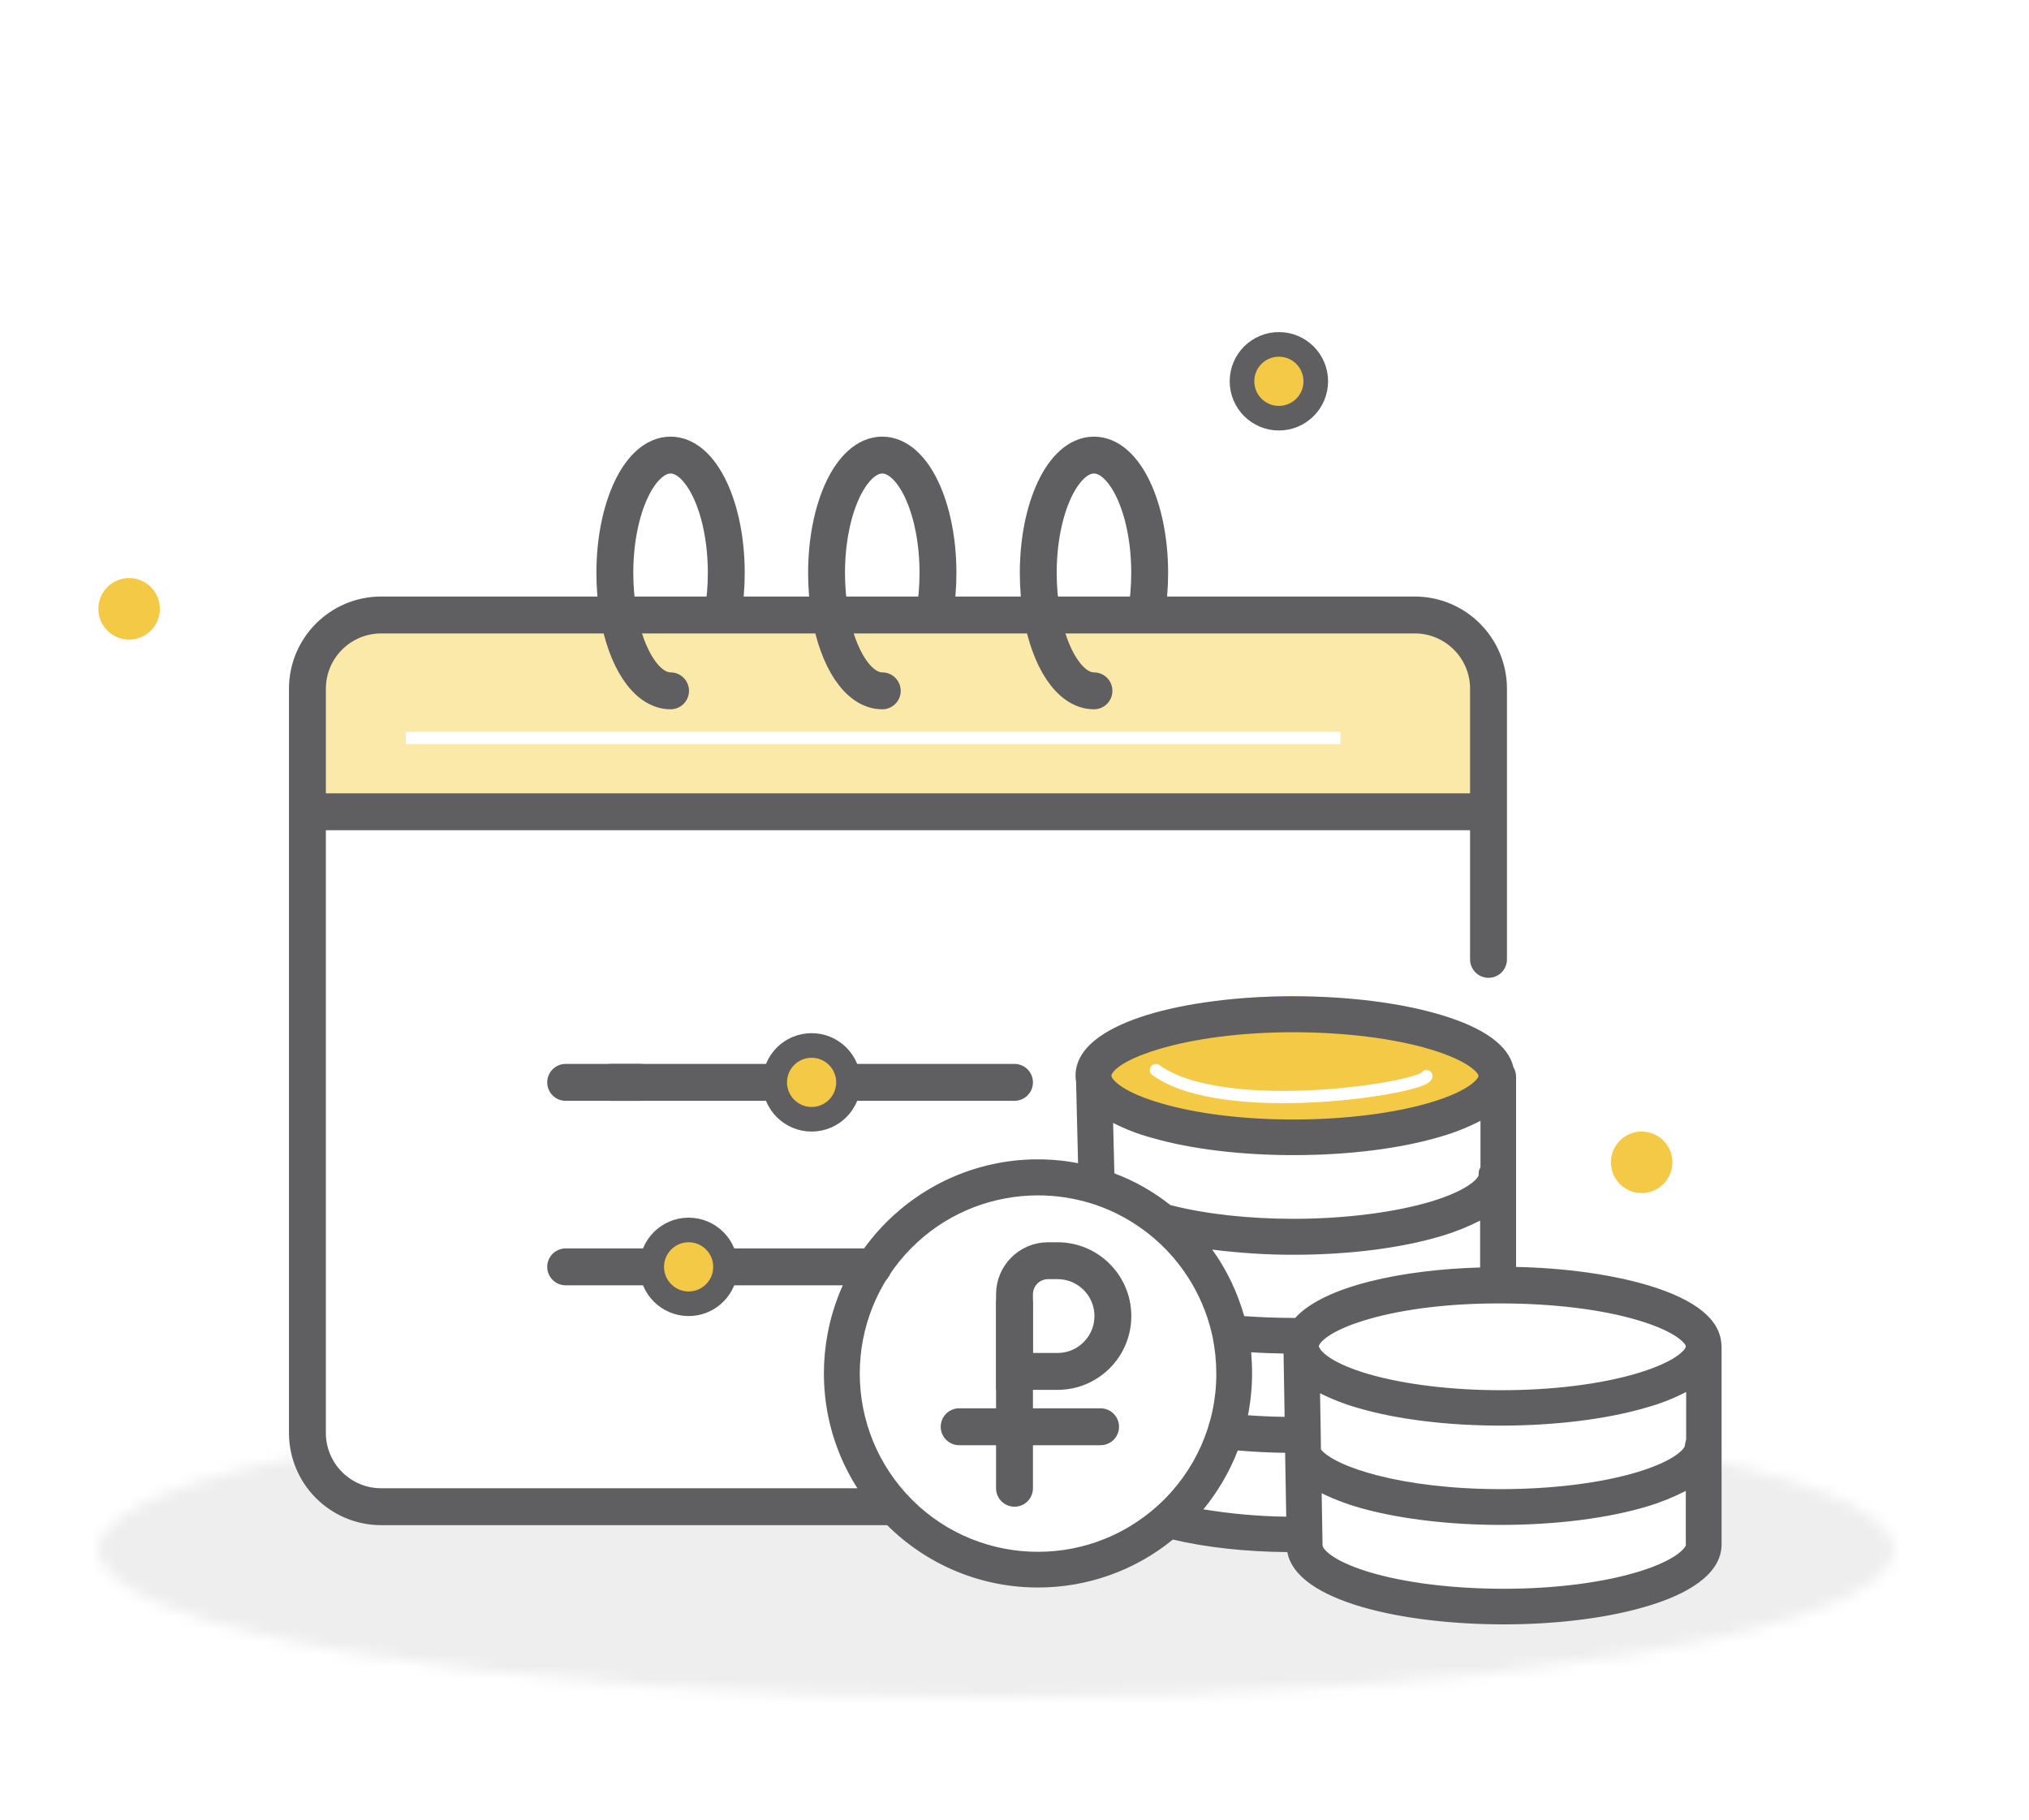
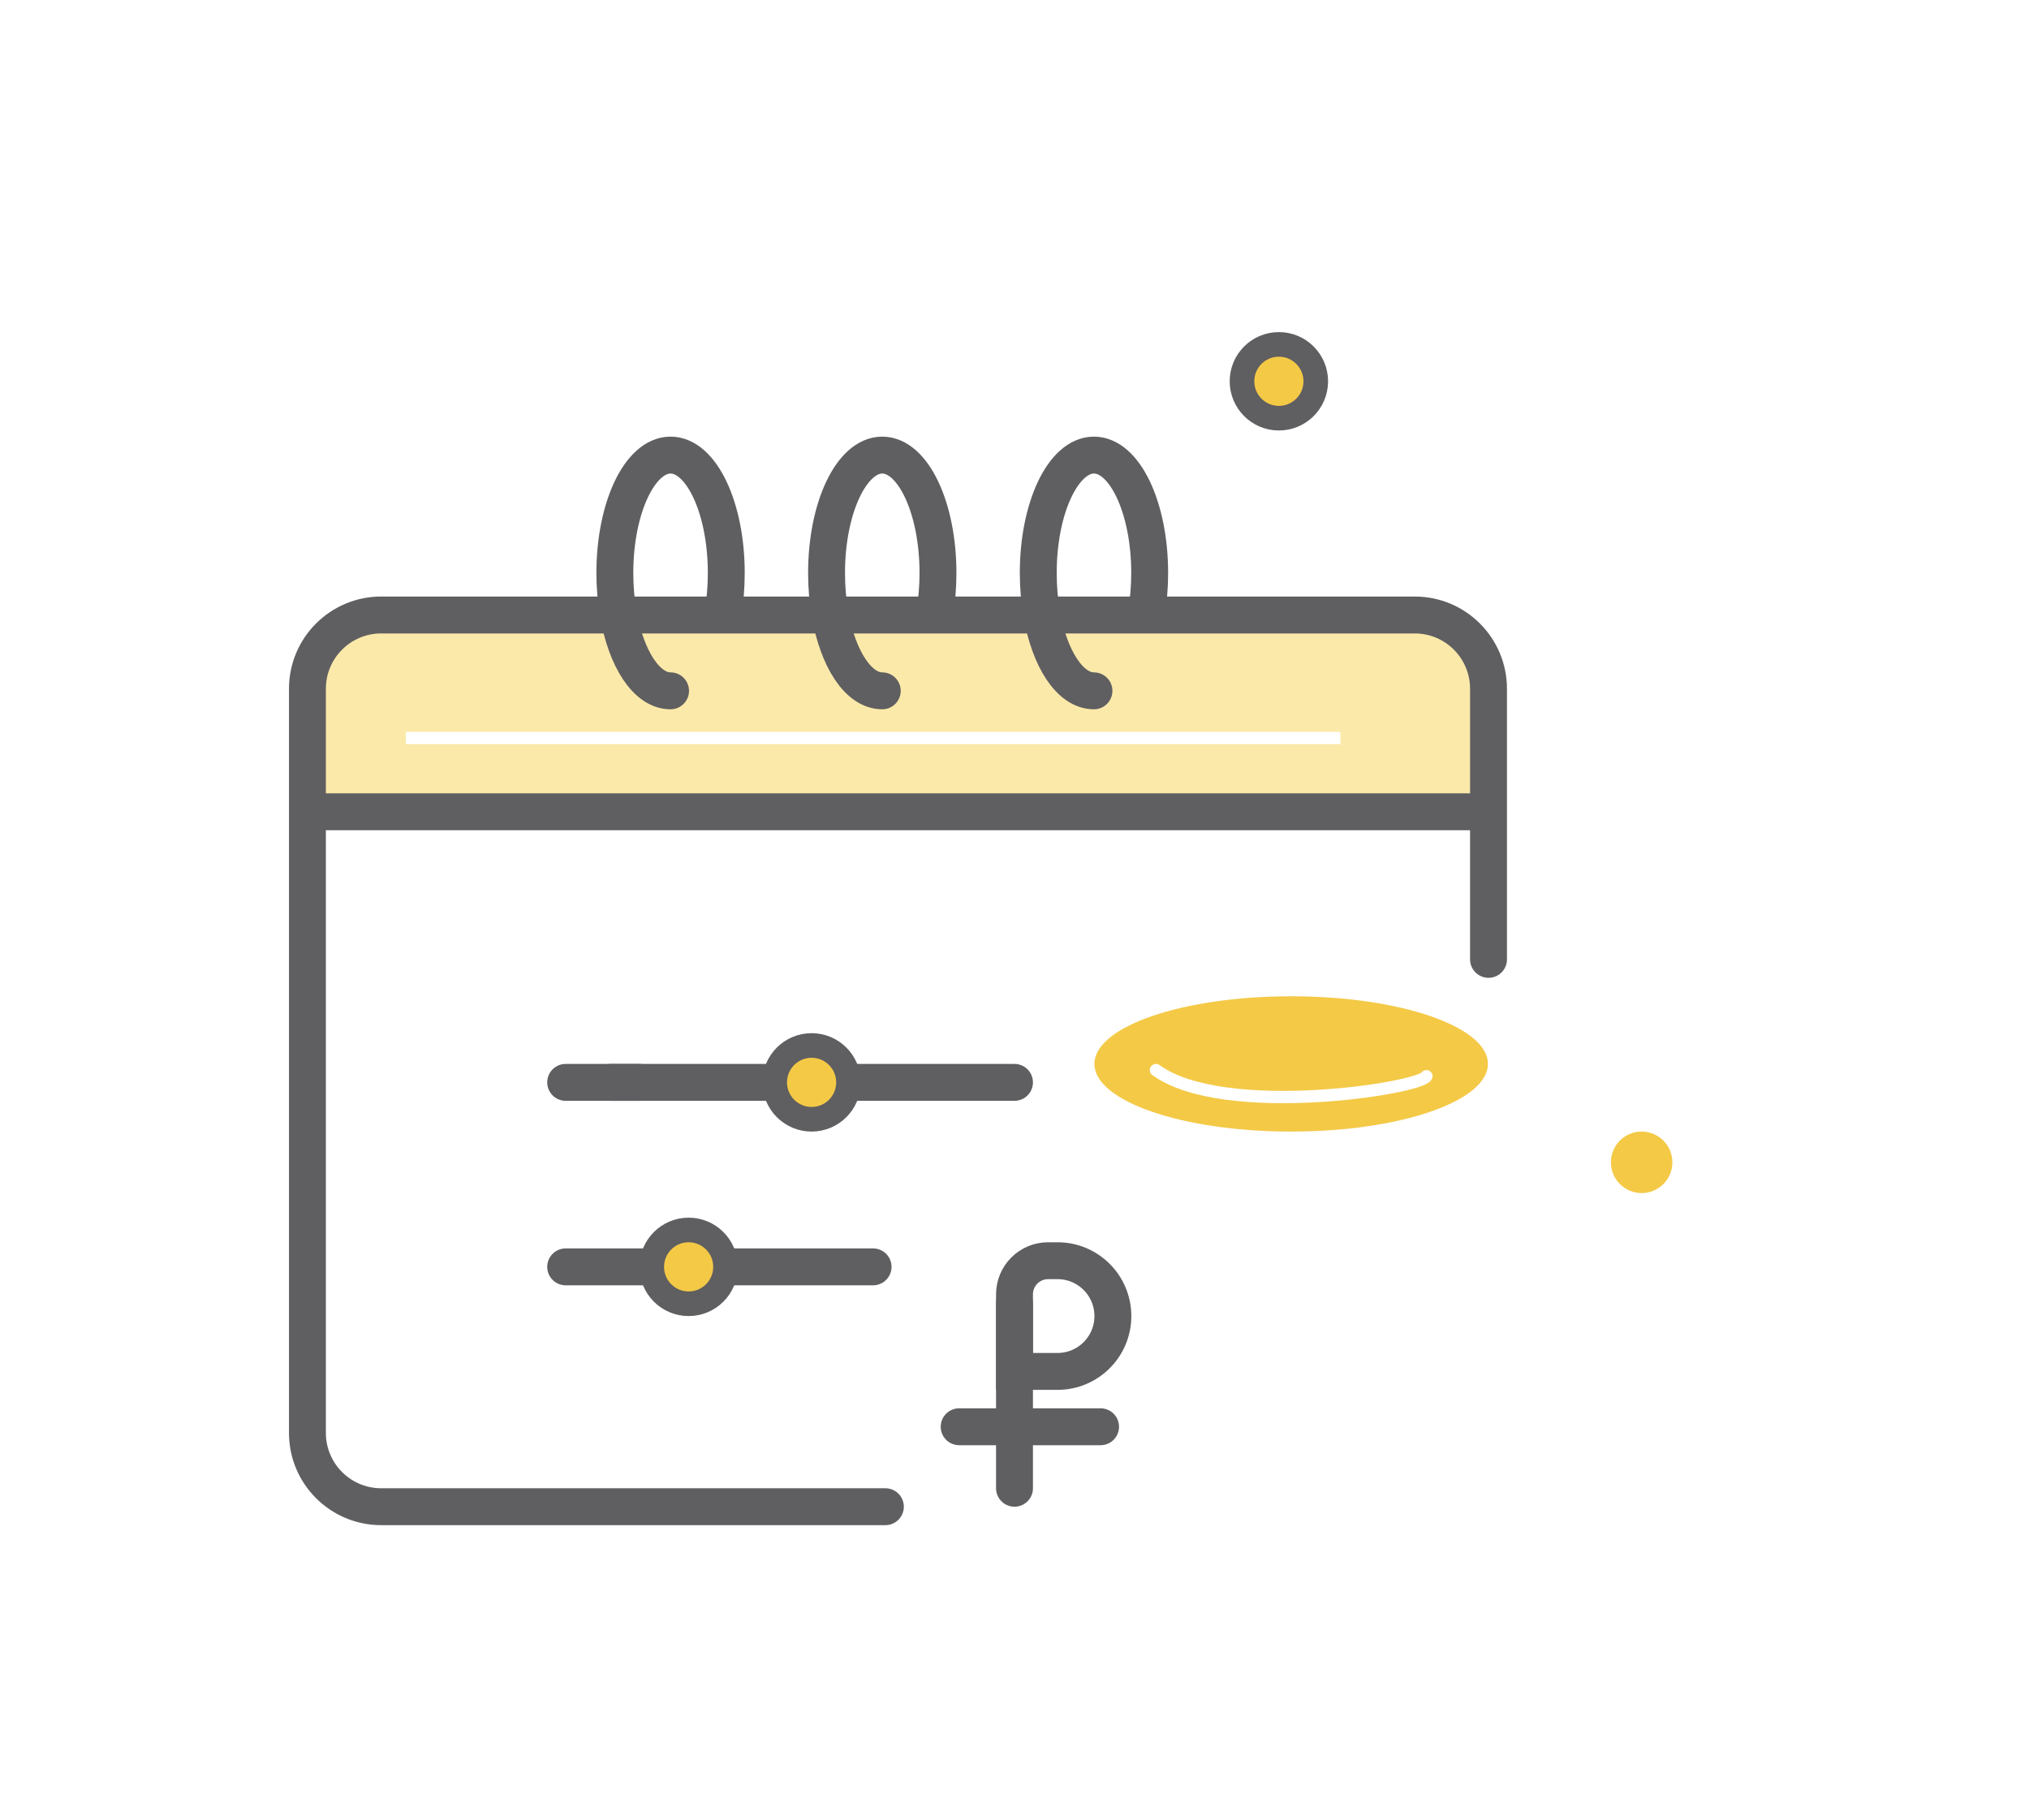
<svg xmlns="http://www.w3.org/2000/svg" width="165" height="148" viewBox="0 0 165 148" fill="none">
  <rect x="0" y="0" width="165" height="148" fill="#333333" stroke="none" />
  <g clip-path="url(#clip0)">
    <rect width="165" height="148" fill="white" />
    <g clip-path="url(#clip1)">
      <ellipse cx="105" cy="86.5" rx="16" ry="5.5" fill="#F4C946" />
      <mask id="mask0" mask-type="alpha" maskUnits="userSpaceOnUse" x="8" y="114" width="146" height="24">
        <ellipse cx="81" cy="126" rx="73" ry="12" fill="#EFEEEF" />
      </mask>
      <g mask="url(#mask0)">
-         <path d="M80.544 127.5L71.875 123.5L55.906 122.5H38.569L27.619 121.5L24.5 112.5L-7.969 111V161.5L130.731 151L205.556 125L138.5 112.5V127.5L127.994 129.5H112.025H108.831L105 126L97.425 123.5L91.5 126L80.544 127.5Z" fill="#EFEEEF" />
-       </g>
-       <path d="M139.985 109.319C139.898 107.297 137.92 105.682 134.095 104.519C131.128 103.632 127.361 103.093 123.288 103.006V87.487C123.274 87.225 123.201 86.978 123.07 86.76C122.663 85 120.699 83.574 117.223 82.527C113.95 81.538 109.674 81 105.18 81C100.7 81 96.468 81.538 93.253 82.527C90.621 83.342 87.464 84.854 87.464 87.458C87.464 87.618 87.479 87.778 87.508 87.938L87.668 94.57C78.214 92.767 69.094 98.977 67.305 108.417C67.102 109.493 67 110.569 67 111.66C67 121.26 74.811 129.07 84.41 129.07C88.41 129.07 92.279 127.703 95.377 125.172C98.097 125.812 101.296 126.161 104.685 126.19C105.427 130.219 114.154 132.067 122.285 132.067C126.764 132.067 130.997 131.514 134.211 130.51C136.844 129.696 140 128.169 140 125.565V109.595C140 109.508 140 109.406 139.985 109.319ZM120.248 95.53C120.248 95.719 119.55 96.723 116.394 97.683C113.441 98.57 109.354 99.094 105.194 99.094C101.602 99.094 98.082 98.716 95.29 98.003C95.246 97.988 95.217 97.988 95.173 97.974C93.791 96.883 92.264 96.01 90.621 95.399L90.519 91.298C91.522 91.807 92.57 92.214 93.66 92.505C96.817 93.421 100.904 93.916 105.194 93.916C109.674 93.916 113.965 93.378 117.237 92.388C118.328 92.069 119.39 91.647 120.394 91.123V94.934C120.234 95.138 120.248 95.327 120.248 95.53ZM94.126 85.334C97.064 84.433 100.991 83.924 105.18 83.924C109.34 83.924 113.427 84.433 116.379 85.334C119.536 86.294 120.234 87.283 120.234 87.472C120.234 87.676 119.521 88.68 116.365 89.625C113.412 90.512 109.34 91.021 105.18 91.021C101.166 91.021 97.355 90.556 94.46 89.712C91.333 88.811 90.461 87.822 90.388 87.501C90.388 87.472 90.373 87.472 90.373 87.472C90.388 87.196 91.057 86.265 94.126 85.334ZM94.17 122.394C88.25 127.776 79.072 127.354 73.691 121.434C68.309 115.515 68.731 106.337 74.65 100.955C77.312 98.526 80.803 97.188 84.41 97.188C85.865 97.188 87.304 97.406 88.701 97.828C93.748 99.399 97.544 103.588 98.62 108.751C98.809 109.711 98.911 110.7 98.911 111.675C98.926 115.762 97.195 119.645 94.17 122.394ZM97.864 122.714C99.042 121.274 99.987 119.66 100.657 117.929C101.893 118.031 103.173 118.104 104.511 118.118V118.38L104.598 123.311C102.344 123.282 100.089 123.078 97.864 122.714ZM101.747 109.944C102.591 110.002 103.478 110.031 104.38 110.046L104.467 115.195C103.449 115.18 102.446 115.136 101.486 115.064C101.704 113.944 101.82 112.795 101.82 111.66C101.82 111.093 101.791 110.526 101.747 109.944ZM105.325 107.151C105.282 107.151 105.224 107.151 105.18 107.151C103.784 107.151 102.431 107.093 101.18 107.006C100.627 105.057 99.755 103.224 98.577 101.595C100.758 101.872 102.955 102.017 105.165 102.017C109.66 102.017 113.95 101.479 117.223 100.49C118.314 100.17 119.361 99.748 120.365 99.239V103.05C114.125 103.224 107.711 104.533 105.325 107.151ZM107.245 109.464C107.245 109.449 107.245 109.435 107.26 109.406C107.391 109.013 108.423 108.053 111.434 107.21C114.256 106.41 117.936 105.973 121.805 105.973H122.052C126.212 105.973 130.284 106.453 133.251 107.355C136.349 108.286 137.077 109.246 137.091 109.464V109.479C137.077 109.697 136.349 110.7 133.12 111.66C130.139 112.548 126.212 113.028 122.066 113.028C118.052 113.028 114.241 112.562 111.347 111.733C108.22 110.831 107.362 109.828 107.274 109.522C107.245 109.464 107.245 109.464 107.245 109.464ZM133.368 127.747C130.43 128.663 126.488 129.172 122.299 129.172C118.096 129.172 114.169 128.678 111.26 127.79C108.191 126.845 107.551 125.87 107.551 125.652C107.551 125.638 107.551 125.638 107.551 125.623L107.478 121.405C108.642 121.973 109.849 122.409 111.1 122.729C114.154 123.529 118.037 123.98 122.023 123.98C126.517 123.98 130.779 123.442 134.037 122.452C135.098 122.132 136.117 121.711 137.091 121.216V125.58H137.106C137.106 125.783 136.437 126.787 133.368 127.747ZM137.12 117.042H137.106C137.106 117.187 137.018 117.362 137.018 117.522C137.018 117.725 136.335 118.714 133.193 119.674C130.211 120.576 126.241 121.071 122.037 121.071C113.979 121.071 108.554 119.253 107.42 117.842L107.405 116.62L107.347 113.275C108.365 113.784 109.427 114.191 110.518 114.497C113.674 115.413 117.761 115.907 122.052 115.907C126.473 115.907 130.691 115.384 133.935 114.424C135.04 114.118 136.102 113.697 137.12 113.173V117.042Z" fill="#5F5E61" />
+         </g>
      <path d="M25 57C25 52.582 28.582 49 33 49H110C116.075 49 121 53.925 121 60V67H25V57Z" fill="#FAE9A9" />
      <path d="M121.047 78V56C121.047 52.686 118.361 50 115.047 50H31C27.686 50 25 52.686 25 56V116.5C25 119.814 27.686 122.5 31 122.5H72" stroke="#5F5E61" stroke-width="3" stroke-linecap="round" />
      <path d="M88.962 56.167C87.014 56.167 85.353 53.566 84.713 49.917C84.531 48.879 84.432 47.755 84.432 46.583C84.432 41.291 86.46 37 88.962 37C91.464 37 93.493 41.291 93.493 46.583C93.493 47.755 93.393 48.879 93.211 49.917" stroke="#5F5E61" stroke-width="3" stroke-linecap="round" />
      <path d="M71.746 56.167C69.798 56.167 68.138 53.566 67.497 49.917C67.315 48.879 67.216 47.755 67.216 46.583C67.216 41.291 69.244 37 71.746 37C74.249 37 76.277 41.291 76.277 46.583C76.277 47.755 76.177 48.879 75.995 49.917" stroke="#5F5E61" stroke-width="3" stroke-linecap="round" />
      <path d="M54.531 56.167C52.583 56.167 50.922 53.566 50.282 49.917C50.099 48.879 50 47.755 50 46.583C50 41.291 52.028 37 54.531 37C57.033 37 59.061 41.291 59.061 46.583C59.061 47.755 58.962 48.879 58.779 49.917" stroke="#5F5E61" stroke-width="3" stroke-linecap="round" />
      <path d="M120.688 66L26 66" stroke="#5F5E61" stroke-width="3" />
      <path d="M82.5 88H67.728M49.688 88H62.188" stroke="#5F5E61" stroke-width="3" stroke-linecap="round" />
      <path d="M46 103H59.153H71" stroke="#5F5E61" stroke-width="3" stroke-linecap="round" />
      <path d="M94 87C99.5 91 115.5 88.5 116 87.5" stroke="white" stroke-linecap="round" />
      <path d="M52 88H46" stroke="#5F5E61" stroke-width="3" stroke-linecap="round" />
      <path d="M82.5 106V121" stroke="#5F5E61" stroke-width="3" stroke-linecap="round" />
      <path d="M82.5 105.231C82.5 103.723 83.723 102.5 85.231 102.5H86C88.485 102.5 90.5 104.515 90.5 107C90.5 109.485 88.485 111.5 86 111.5H82.5V105.231Z" stroke="#5F5E61" stroke-width="3" />
      <path d="M78 116H89.5" stroke="#5F5E61" stroke-width="3" stroke-linecap="round" />
      <circle cx="56" cy="103" r="3" fill="#F4C946" stroke="#5F5E61" stroke-width="2" />
      <circle cx="66" cy="88" r="3" fill="#F4C946" stroke="#5F5E61" stroke-width="2" />
-       <circle cx="10.5" cy="49.5" r="2.5" fill="#F4C946" />
      <circle cx="133.5" cy="94.5" r="2.5" fill="#F4C946" />
      <circle cx="104" cy="31" r="3" fill="#F4C946" stroke="#5F5E61" stroke-width="2" />
      <path d="M33 60H109" stroke="white" />
    </g>
  </g>
  <defs>
    <clipPath id="clip0">
      <rect width="165" height="148" fill="white" />
    </clipPath>
    <clipPath id="clip1">
      <rect width="262" height="201" fill="white" transform="translate(-23 -19)" />
    </clipPath>
  </defs>
</svg>